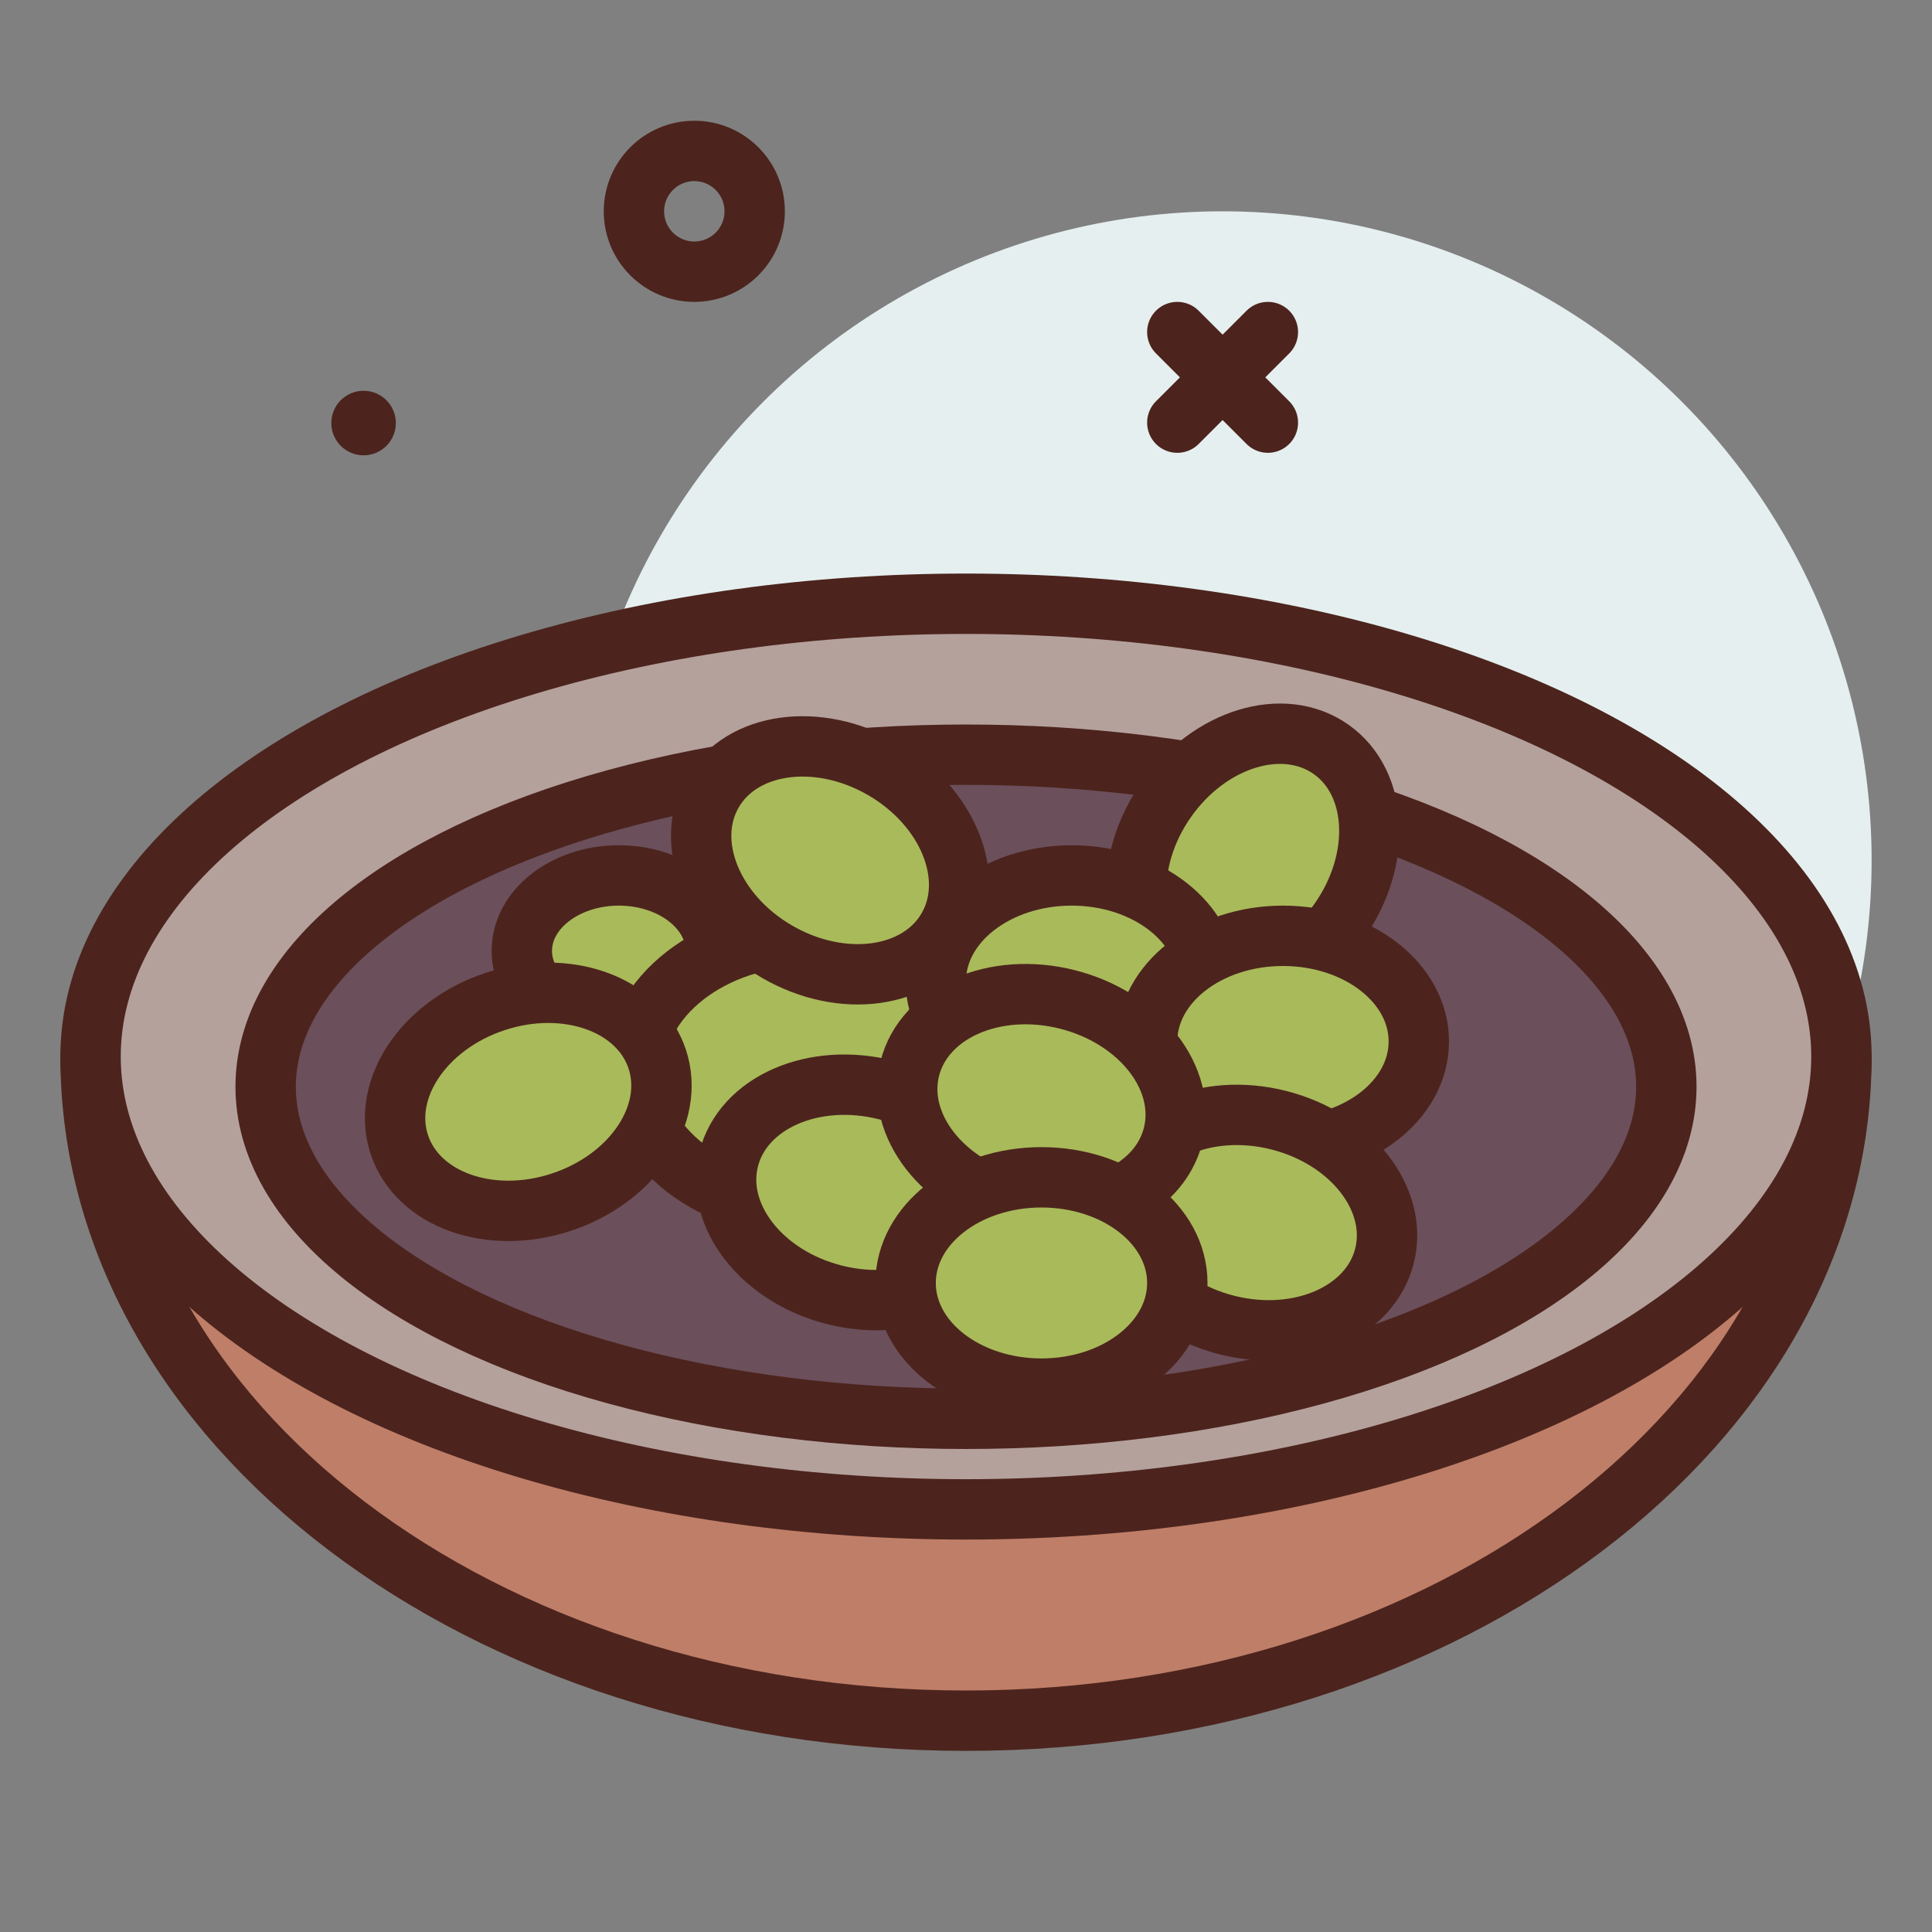
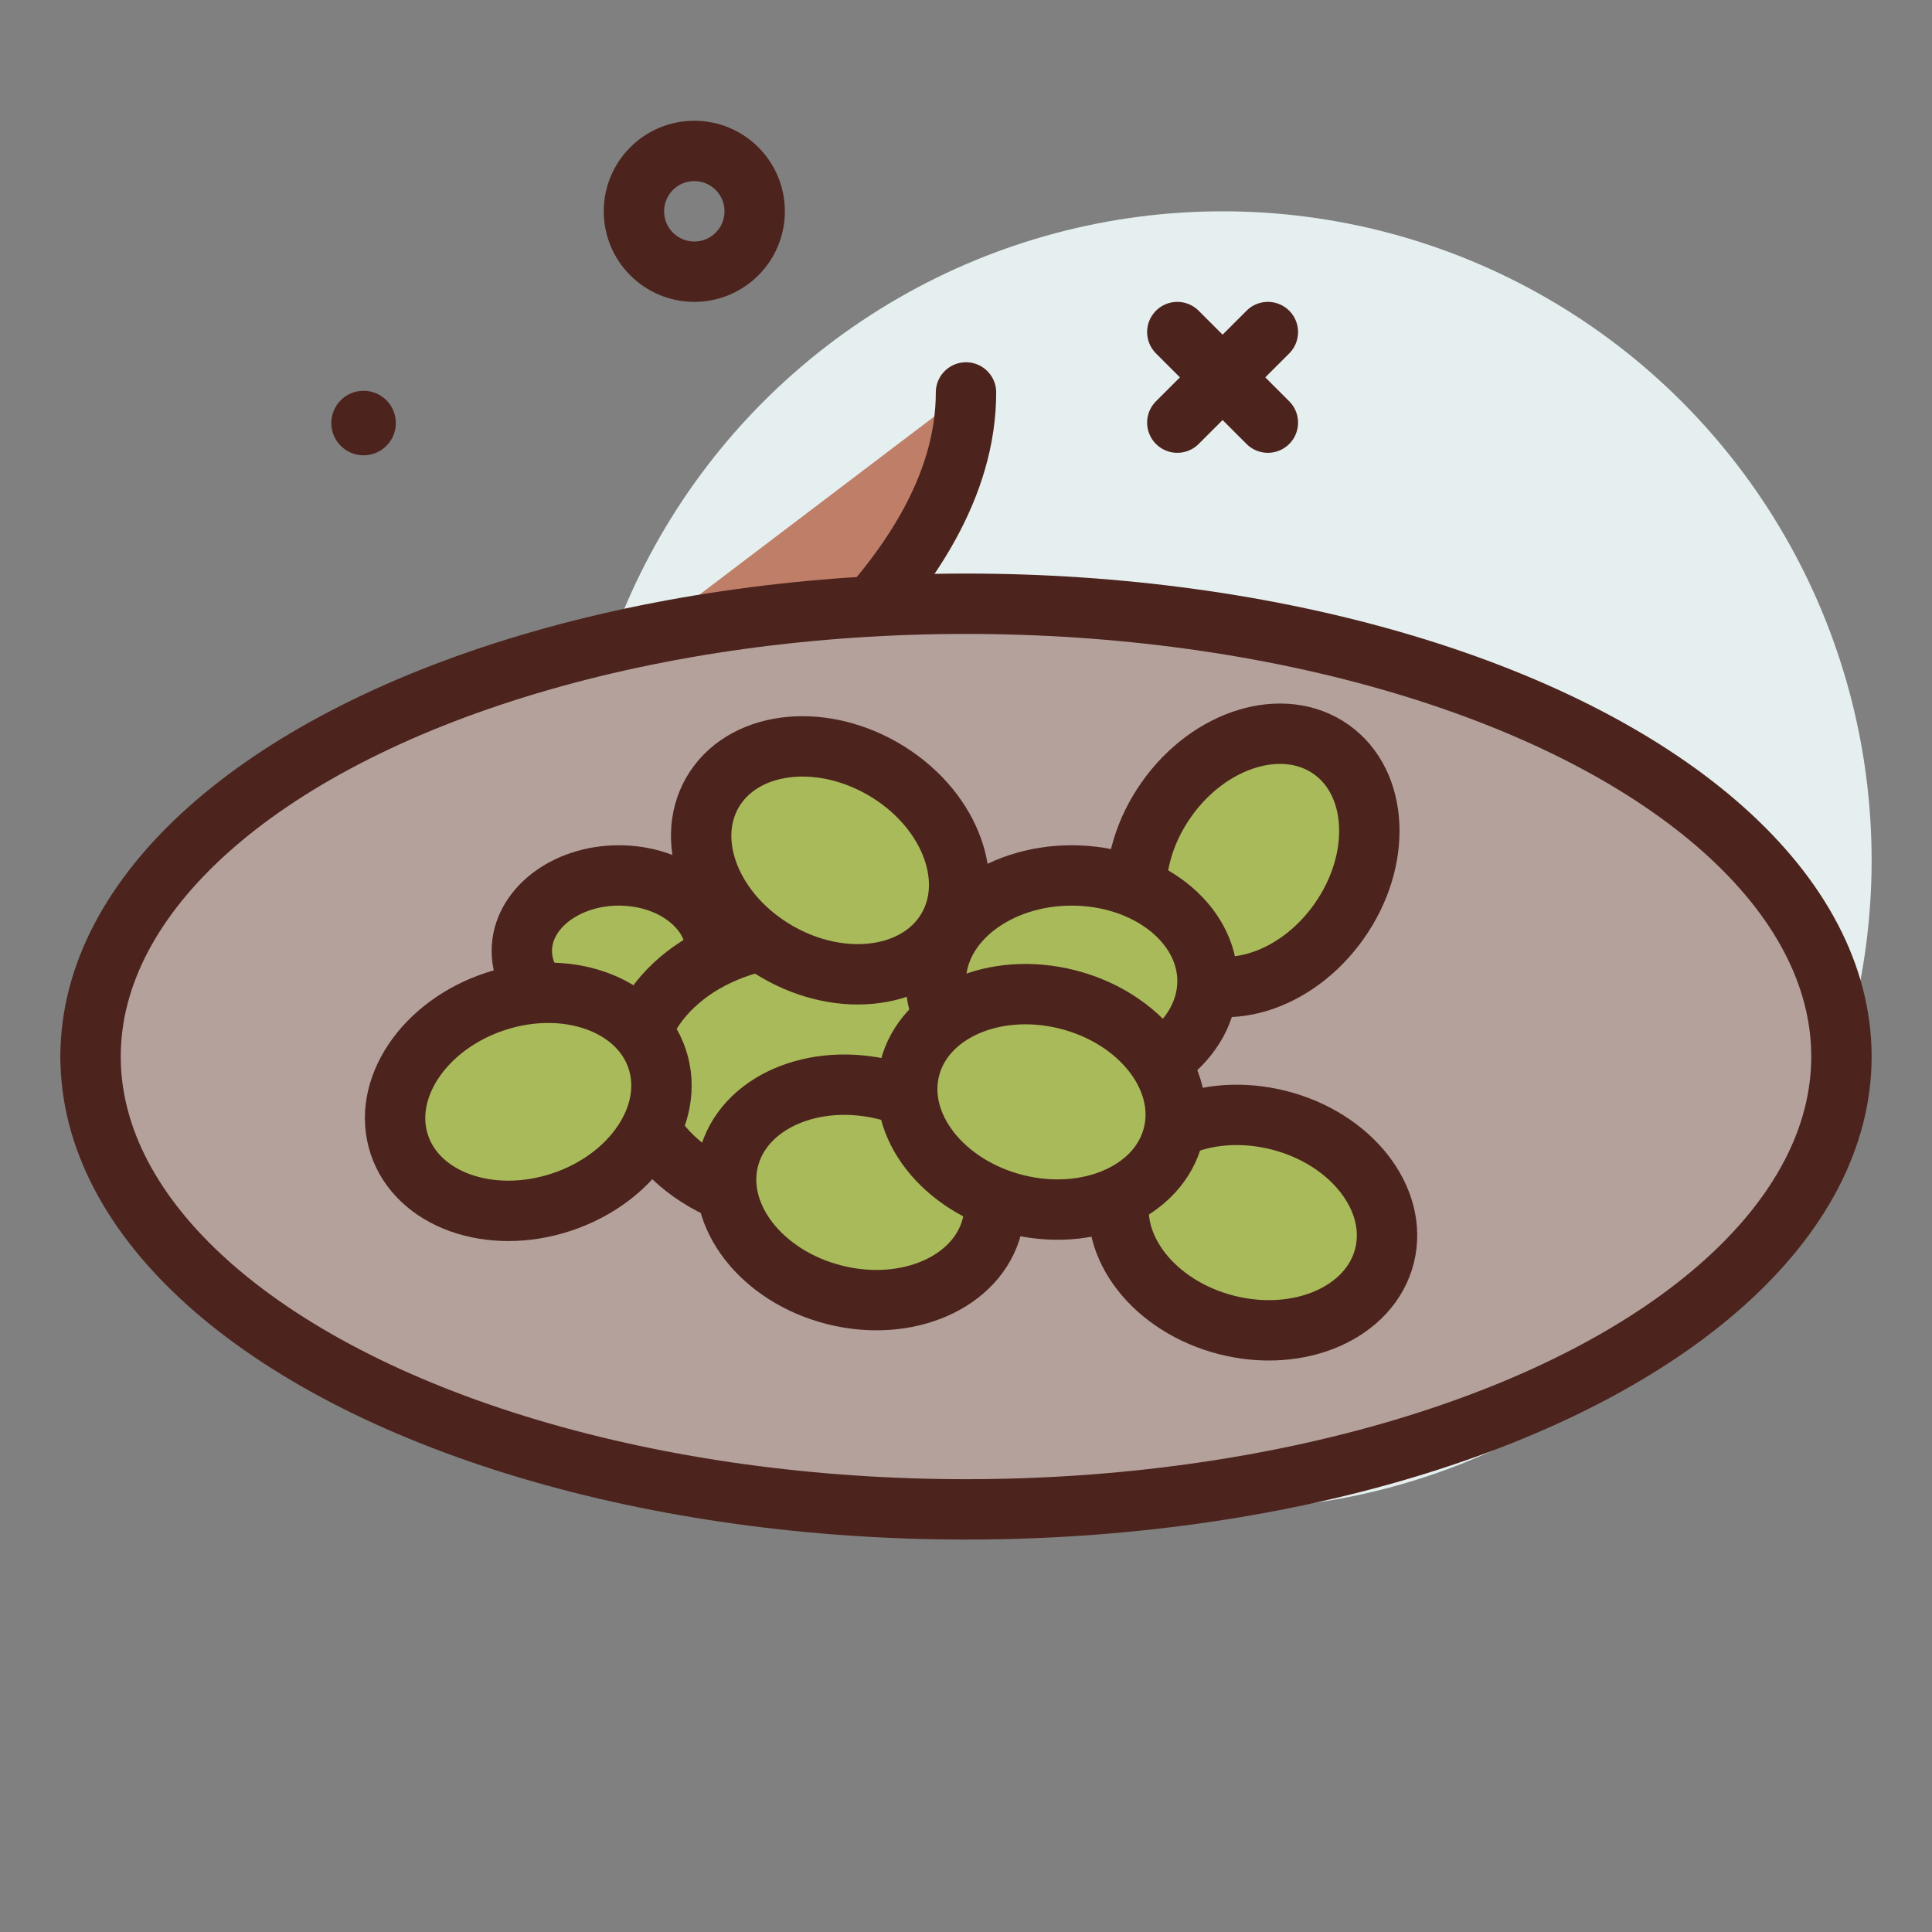
<svg xmlns="http://www.w3.org/2000/svg" width="800px" height="800px" viewBox="0 0 64 64">
  <rect x="0" y="0" width="64" height="64" fill="#808080" stroke="none" />
  <title>olives</title>
  <g id="olives">
    <circle cx="40.5" cy="28.5" r="21.5" style="fill:#e5efef" />
    <circle cx="23" cy="7" r="2" style="fill:none;stroke:#4c241d;stroke-linecap:round;stroke-linejoin:round;stroke-width:2px" />
    <circle cx="12.044" cy="14.014" r="1.069" style="fill:#4c241d" />
    <line x1="39" y1="11" x2="42" y2="14" style="fill:none;stroke:#4c241d;stroke-linecap:round;stroke-linejoin:round;stroke-width:2px" />
    <line x1="42" y1="11" x2="39" y2="14" style="fill:none;stroke:#4c241d;stroke-linecap:round;stroke-linejoin:round;stroke-width:2px" />
-     <path d="M3,35C3,47.15,15.984,57,32,57s29-9.85,29-22" style="fill:#bf7e68;stroke:#4c241d;stroke-linecap:round;stroke-linejoin:round;stroke-width:2px" />
+     <path d="M3,35s29-9.85,29-22" style="fill:#bf7e68;stroke:#4c241d;stroke-linecap:round;stroke-linejoin:round;stroke-width:2px" />
    <ellipse cx="32" cy="35" rx="29" ry="15" style="fill:#b5a19c;stroke:#4c241d;stroke-linecap:round;stroke-linejoin:round;stroke-width:2px" />
-     <ellipse cx="32" cy="36" rx="23.2" ry="11" style="fill:#6b4f5b;stroke:#4c241d;stroke-linecap:round;stroke-linejoin:round;stroke-width:2px" />
    <ellipse cx="20.5" cy="31.5" rx="3.214" ry="2.5" style="fill:#a9ba5a;stroke:#4c241d;stroke-linecap:round;stroke-linejoin:round;stroke-width:2px" />
    <ellipse cx="41.5" cy="28.5" rx="4.5" ry="3.5" transform="translate(-5.713 45.977) rotate(-54.792)" style="fill:#a9ba5a;stroke:#4c241d;stroke-linecap:round;stroke-linejoin:round;stroke-width:2px" />
    <ellipse cx="26.786" cy="35.5" rx="5.786" ry="4.5" style="fill:#a9ba5a;stroke:#4c241d;stroke-linecap:round;stroke-linejoin:round;stroke-width:2px" />
    <ellipse cx="27.5" cy="28.5" rx="3.5" ry="4.5" transform="translate(-10.932 38.066) rotate(-60)" style="fill:#a9ba5a;stroke:#4c241d;stroke-linecap:round;stroke-linejoin:round;stroke-width:2px" />
    <ellipse cx="35.5" cy="32.5" rx="4.5" ry="3.5" style="fill:#a9ba5a;stroke:#4c241d;stroke-linecap:round;stroke-linejoin:round;stroke-width:2px" />
-     <ellipse cx="42.5" cy="34.5" rx="4.5" ry="3.5" style="fill:#a9ba5a;stroke:#4c241d;stroke-linecap:round;stroke-linejoin:round;stroke-width:2px" />
    <ellipse cx="41.5" cy="40.5" rx="3.5" ry="4.5" transform="translate(-7.921 70.833) rotate(-75.841)" style="fill:#a9ba5a;stroke:#4c241d;stroke-linecap:round;stroke-linejoin:round;stroke-width:2px" />
    <ellipse cx="28.5" cy="39.5" rx="3.5" ry="4.5" transform="translate(-16.771 57.472) rotate(-75.841)" style="fill:#a9ba5a;stroke:#4c241d;stroke-linecap:round;stroke-linejoin:round;stroke-width:2px" />
    <ellipse cx="34.5" cy="36.5" rx="3.5" ry="4.5" transform="translate(-9.33 61.024) rotate(-75.841)" style="fill:#a9ba5a;stroke:#4c241d;stroke-linecap:round;stroke-linejoin:round;stroke-width:2px" />
    <ellipse cx="17.5" cy="36.5" rx="4.5" ry="3.5" transform="translate(-10.588 7.352) rotate(-18.324)" style="fill:#a9ba5a;stroke:#4c241d;stroke-linecap:round;stroke-linejoin:round;stroke-width:2px" />
-     <ellipse cx="34.5" cy="42.5" rx="4.5" ry="3.5" style="fill:#a9ba5a;stroke:#4c241d;stroke-linecap:round;stroke-linejoin:round;stroke-width:2px" />
  </g>
</svg>